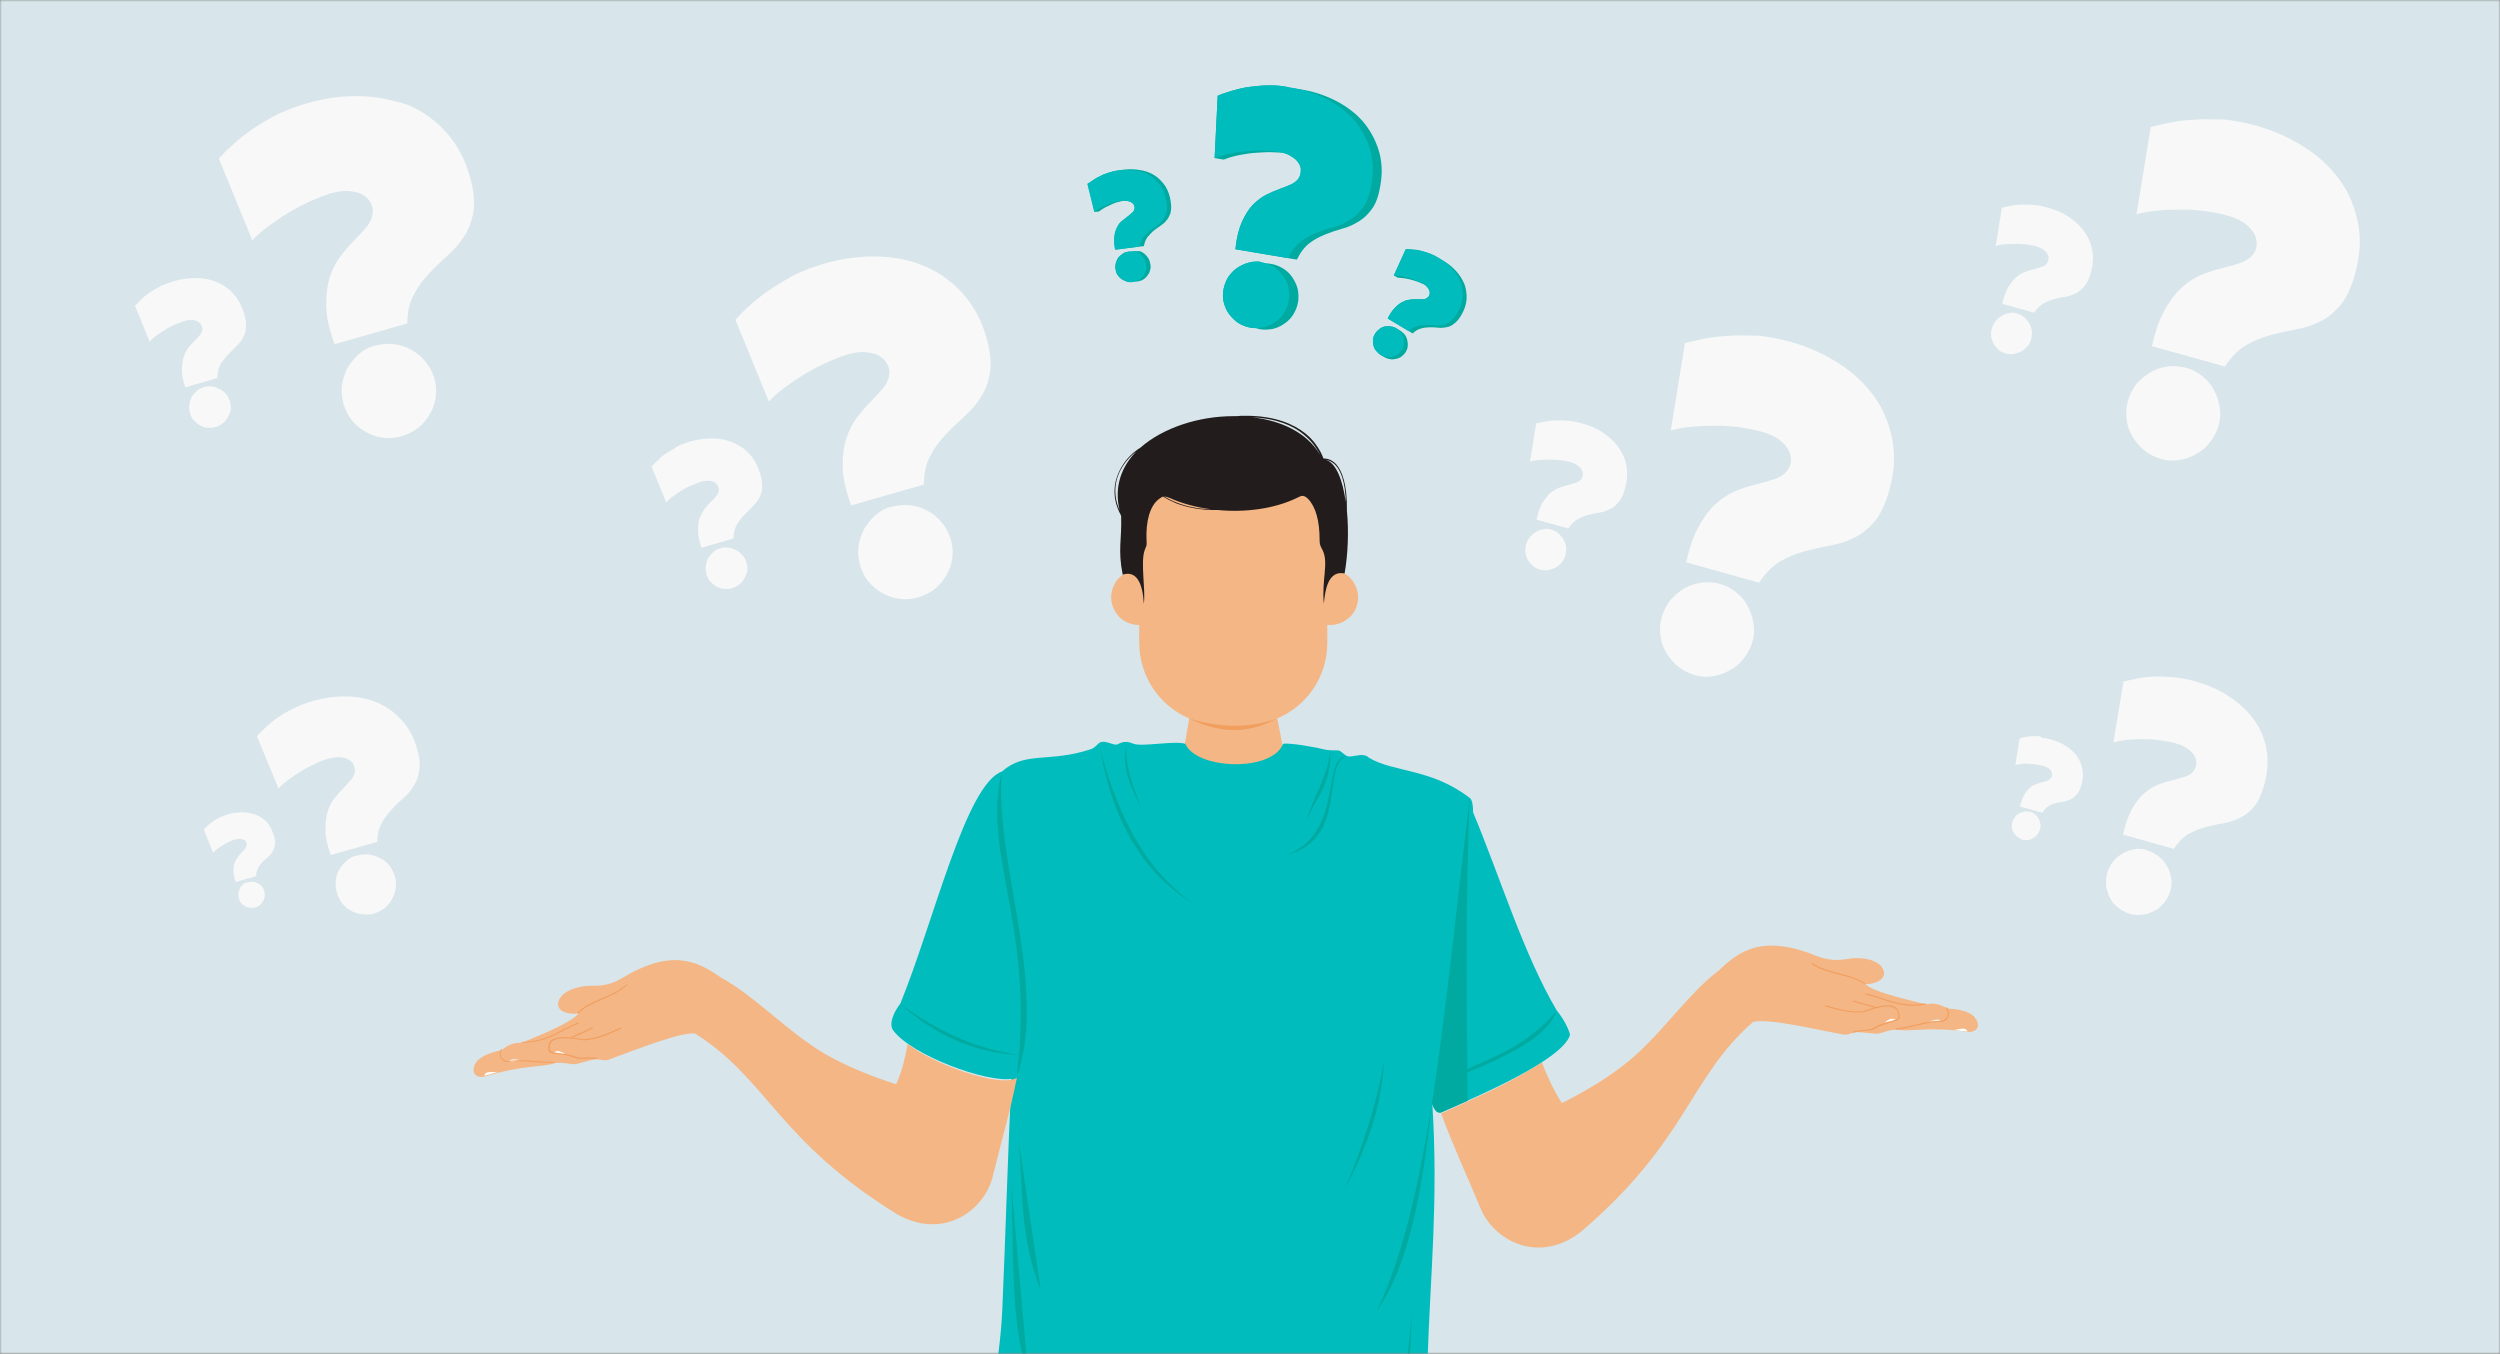
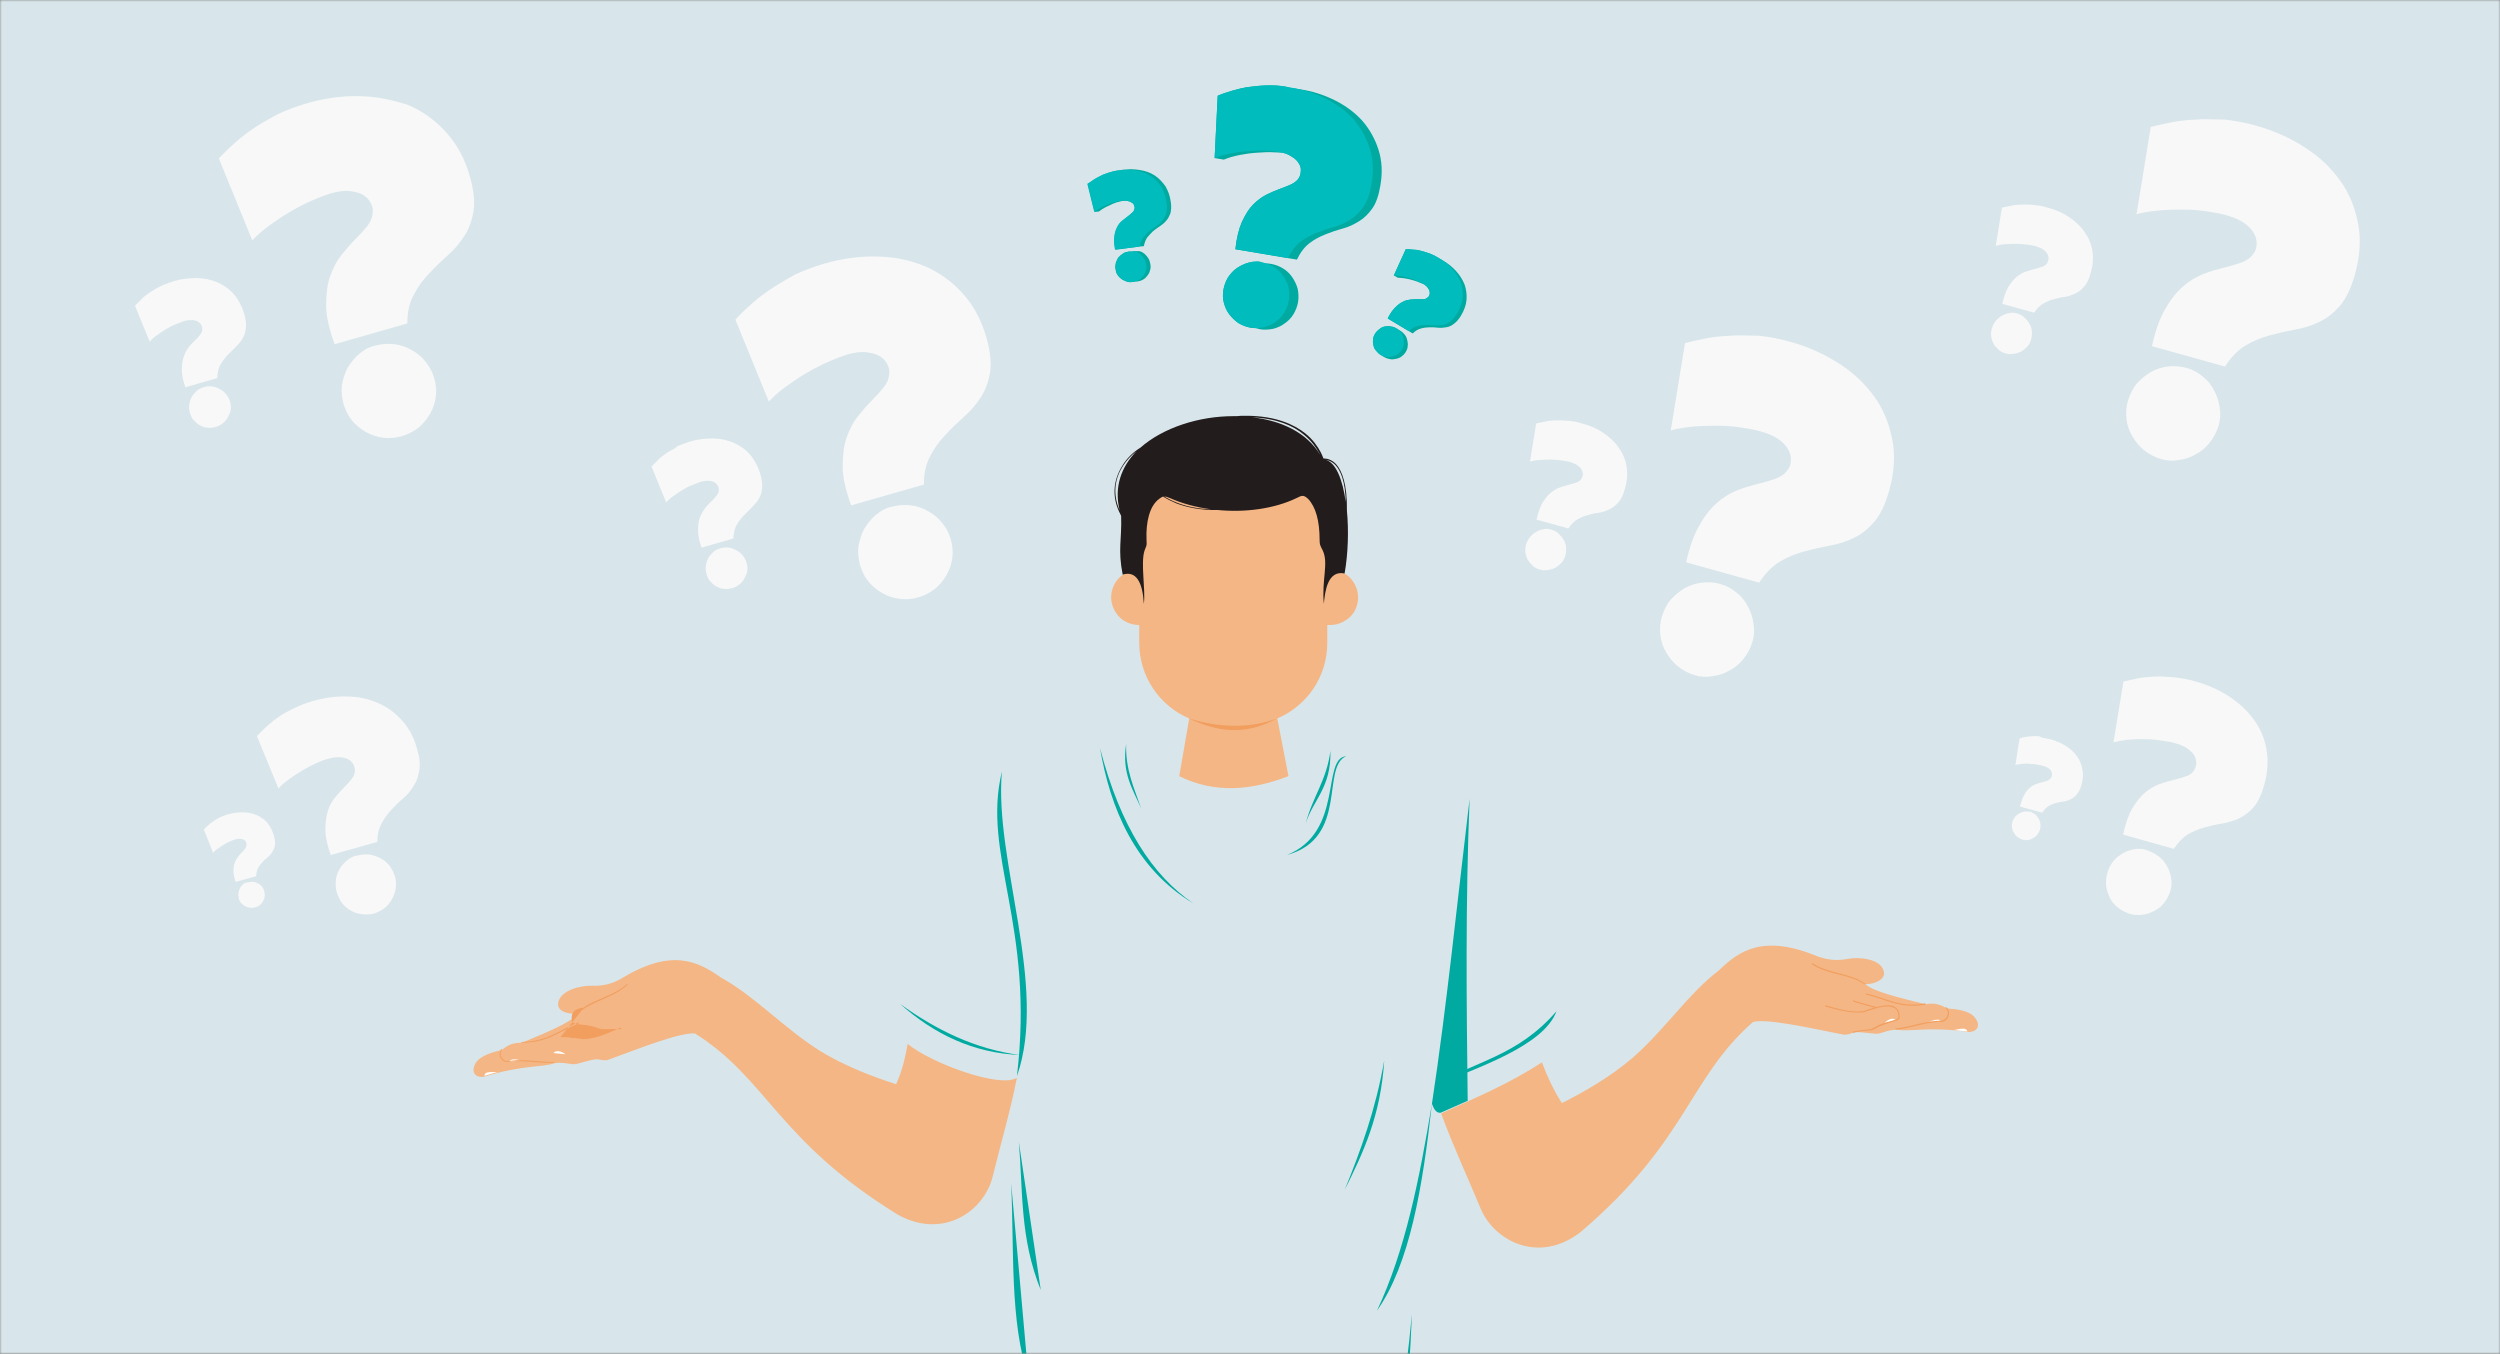
<svg xmlns="http://www.w3.org/2000/svg" width="650" height="352" fill="none" viewBox="0 0 650 352">
  <rect x="0" y="0" width="650" height="352" fill="#808080" stroke="none" />
  <g clip-path="url(#a)">
    <mask id="b" width="650" height="352" x="0" y="0" maskUnits="userSpaceOnUse" style="mask-type:luminance">
      <path fill="#fff" d="M650 0H0v352h650V0Z" />
    </mask>
    <g mask="url(#b)">
      <path fill="#D8E6EB" d="M659.9-9.9h-670v372h670v-372Z" />
      <path fill="#F8F8F8" d="M452.5 87.2c-.9 0-1.8 0-2.6.1-2.3.1-4.4.3-6.4.7-2 .4-3.8.8-5.4 1.2l-3.7 22.7c1.8-.5 3.8-.8 6-1 2.2-.2 4.4-.2 6.5-.2 2.2 0 4.2.2 6.1.5 1.9.3 3.6.6 4.9 1 2.1.6 3.6 1.3 4.8 2.2 1.2.9 1.9 1.8 2.4 2.8.5 1 .6 1.9.5 2.9-.1.9-.4 1.6-.9 2.2-.7 1-1.8 1.7-3.1 2.2-1.3.4-2.8.9-4.5 1.3-1.6.4-3.4.9-5.2 1.6-1.8.7-3.6 1.7-5.3 3.2-1.7 1.4-3.3 3.4-4.7 5.9-1.5 2.5-2.6 5.7-3.5 9.7l19 5.3c1.6-2.5 3.4-4.3 5.4-5.5 2-1.2 4.1-2 6.2-2.6 2.2-.6 4.4-1.1 6.6-1.5 2.2-.4 4.3-1 6.3-2 2-.9 3.7-2.3 5.4-4.2 1.6-1.9 2.9-4.6 3.9-8.2 1.3-4.7 1.6-9.1.8-13.2s-2.3-7.9-4.7-11.2c-2.4-3.3-5.4-6.2-9.2-8.6-3.7-2.4-7.9-4.3-12.5-5.6-2.8-.8-5.6-1.3-8.2-1.6-1.9 0-3.4-.1-4.9-.1Zm-46.7 22.1h-1.2c-1 0-1.9.1-2.8.3-.9.2-1.6.3-2.4.5l-1.6 9.9c.8-.2 1.7-.4 2.6-.4 1-.1 1.9-.1 2.9-.1.9 0 1.8.1 2.7.2.9.1 1.6.3 2.2.4.9.3 1.6.6 2.1 1s.9.8 1 1.2c.2.4.3.8.2 1.3-.1.4-.2.7-.4 1-.3.4-.8.8-1.4.9-.6.2-1.2.4-2 .6-.7.2-1.5.4-2.3.7-.8.3-1.6.8-2.3 1.4-.7.6-1.4 1.5-2.1 2.6-.6 1.1-1.1 2.5-1.5 4.3l8.3 2.3c.7-1.1 1.5-1.9 2.4-2.4.9-.5 1.8-.9 2.7-1.1 1-.3 1.9-.5 2.9-.6 1-.2 1.9-.5 2.7-.9.9-.4 1.6-1 2.3-1.8.7-.8 1.3-2 1.7-3.6.6-2 .7-4 .4-5.8-.3-1.8-1-3.4-2.1-4.9-1-1.5-2.4-2.7-4-3.8-1.6-1.1-3.5-1.9-5.5-2.4-1.2-.4-2.4-.6-3.6-.7-.6 0-1.3-.1-1.9-.1Zm-3.6 28.2c-.3 0-.5 0-.8.1-.7.1-1.4.3-2 .7-.6.3-1.1.8-1.6 1.3-.4.6-.8 1.2-1 1.9-.2.7-.3 1.4-.2 2.1.1.7.3 1.3.6 1.9.3.6.8 1.1 1.3 1.6s1.2.8 1.9 1c.7.2 1.4.2 2.1.1.7-.1 1.3-.3 1.9-.6.6-.3 1.1-.8 1.6-1.3s.8-1.2 1-1.9c.2-.7.2-1.4.2-2.1-.1-.7-.3-1.4-.7-2-.3-.6-.8-1.1-1.3-1.6s-1.2-.8-1.9-1c-.2-.1-.7-.2-1.1-.2Zm41.7 13.9c-.5 0-1 0-1.5.1-1.6.2-3.1.7-4.5 1.5-1.3.8-2.5 1.8-3.6 3-1 1.3-1.7 2.7-2.2 4.3-.5 1.6-.6 3.3-.4 4.9.2 1.6.7 3.1 1.5 4.4.8 1.4 1.8 2.6 3 3.6s2.7 1.8 4.3 2.3c1.6.5 3.2.6 4.8.3 1.6-.2 3.1-.7 4.4-1.5 1.4-.7 2.6-1.7 3.6-3 1-1.2 1.8-2.7 2.3-4.3.5-1.6.6-3.2.3-4.9-.2-1.6-.7-3.1-1.5-4.5-.7-1.4-1.7-2.6-3-3.6-1.2-1-2.7-1.8-4.3-2.2-.9-.3-2-.4-3.2-.4Zm118.2 24.5h-1.8c-1.6.1-3.1.2-4.5.5s-2.6.5-3.7.8l-2.6 15.8c1.3-.3 2.7-.6 4.2-.7 1.5-.1 3-.2 4.5-.1 1.5 0 2.9.2 4.2.4 1.4.2 2.5.4 3.4.7 1.4.4 2.5.9 3.3 1.6.8.6 1.4 1.3 1.6 1.9.3.7.4 1.3.3 2-.1.6-.3 1.1-.6 1.6-.5.7-1.2 1.2-2.2 1.5-.9.3-1.9.6-3.1.9-1.1.3-2.4.6-3.7 1.1-1.3.5-2.5 1.2-3.7 2.2-1.2 1-2.3 2.4-3.3 4.1-1 1.7-1.8 4-2.4 6.8l13.2 3.7c1.1-1.7 2.4-3 3.7-3.8 1.4-.8 2.9-1.4 4.4-1.8 1.5-.4 3.1-.8 4.6-1 1.5-.3 3-.7 4.4-1.4 1.4-.7 2.6-1.6 3.7-2.9 1.1-1.3 2-3.2 2.7-5.7.9-3.3 1.1-6.3.6-9.2-.5-2.9-1.6-5.5-3.3-7.8-1.7-2.3-3.8-4.3-6.4-6-2.6-1.7-5.5-3-8.7-3.9-2-.6-3.9-.9-5.7-1.1-1-.1-2.1-.1-3.1-.2Zm-32.6 15.5h-.8c-.7 0-1.4.1-2 .2-.6.1-1.1.2-1.6.4l-1.1 6.9c.6-.2 1.2-.2 1.8-.3.7-.1 1.3-.1 2 0 .7 0 1.3.1 1.9.2.6.1 1.1.2 1.5.3.6.2 1.1.4 1.5.7.4.3.6.6.7.9.1.3.2.6.1.9 0 .3-.1.5-.3.7-.2.3-.5.5-.9.7-.4.1-.9.3-1.4.4-.5.1-1 .3-1.6.5-.6.2-1.1.5-1.6 1-.5.4-1 1-1.4 1.8-.4.7-.8 1.7-1.1 3l5.8 1.6c.5-.8 1-1.3 1.6-1.7.6-.4 1.3-.6 1.9-.8.7-.2 1.3-.3 2-.4.7-.1 1.3-.3 1.9-.6.6-.3 1.1-.7 1.6-1.3.5-.6.9-1.4 1.2-2.5.4-1.4.5-2.8.2-4-.2-1.3-.7-2.4-1.4-3.4s-1.7-1.9-2.8-2.6c-1.1-.7-2.4-1.3-3.8-1.7-.9-.2-1.7-.4-2.5-.5-.5-.4-.9-.4-1.4-.4ZM527 211h-.6c-.5.1-.9.2-1.4.5-.4.2-.8.5-1.1.9-.3.4-.5.8-.7 1.3-.1.5-.2 1-.1 1.5s.2.9.5 1.3c.2.4.5.8.9 1.1.4.3.8.5 1.3.7.5.1 1 .2 1.5.1s.9-.2 1.3-.5c.4-.2.8-.5 1.1-.9.3-.4.5-.8.7-1.3.1-.5.2-1 .1-1.5s-.2-1-.5-1.4c-.2-.4-.5-.8-.9-1.1-.4-.3-.8-.5-1.3-.7-.2.1-.5 0-.8 0Zm29.1 9.7c-.4 0-.7 0-1.1.1-1.1.2-2.2.5-3.1 1.1-.9.5-1.8 1.2-2.5 2.1-.7.9-1.2 1.9-1.5 3-.3 1.1-.4 2.3-.3 3.4.2 1.1.5 2.1 1 3.1s1.2 1.8 2.1 2.5c.9.7 1.9 1.2 3 1.6 1.1.3 2.2.4 3.4.2 1.1-.1 2.1-.5 3.1-1s1.8-1.2 2.5-2.1c.7-.9 1.2-1.9 1.6-3 .3-1.1.4-2.3.2-3.4s-.5-2.2-1.1-3.1c-.5-1-1.2-1.8-2.1-2.5-.9-.7-1.9-1.2-3-1.6-.6-.3-1.4-.4-2.2-.4ZM573.6 31c-.9 0-1.8 0-2.6.1-2.3.1-4.4.3-6.4.7-2 .4-3.8.8-5.4 1.2l-3.7 22.7c1.8-.5 3.8-.8 6-1 2.2-.2 4.4-.2 6.5-.2 2.2 0 4.2.2 6.1.5 1.9.3 3.6.6 4.9 1 2.1.6 3.6 1.3 4.8 2.2 1.2.9 1.9 1.8 2.4 2.8.5 1 .6 1.9.5 2.9-.1.9-.4 1.6-.9 2.2-.7 1-1.8 1.7-3.1 2.2-1.3.4-2.8.9-4.5 1.3-1.6.4-3.4.9-5.2 1.6-1.8.7-3.6 1.7-5.3 3.2-1.7 1.4-3.3 3.4-4.7 5.9-1.5 2.5-2.6 5.7-3.5 9.7l19 5.3c1.6-2.5 3.4-4.3 5.4-5.5 2-1.2 4.1-2 6.2-2.6 2.2-.6 4.4-1.1 6.6-1.5 2.2-.4 4.3-1 6.3-2 2-.9 3.7-2.3 5.4-4.2 1.6-1.9 2.9-4.6 3.9-8.2 1.3-4.7 1.6-9.1.8-13.2s-2.3-7.9-4.7-11.2c-2.4-3.3-5.4-6.2-9.2-8.6-3.7-2.4-7.9-4.3-12.5-5.6-2.8-.8-5.6-1.3-8.2-1.6-1.8 0-3.4-.1-4.9-.1Zm-46.7 22.2h-1.2c-1 0-1.9.1-2.8.3-.9.2-1.6.3-2.4.5l-1.6 9.9c.8-.2 1.7-.4 2.6-.4 1-.1 1.9-.1 2.9-.1.9 0 1.8.1 2.7.2.9.1 1.6.3 2.2.4.9.3 1.6.6 2.1 1s.9.8 1 1.2c.2.4.3.8.2 1.3-.1.4-.2.7-.4 1-.3.4-.8.8-1.4.9-.6.2-1.2.4-2 .6-.7.2-1.5.4-2.3.7-.8.3-1.6.8-2.3 1.4-.7.6-1.4 1.5-2.1 2.6-.6 1.1-1.1 2.5-1.5 4.3l8.3 2.3c.7-1.1 1.5-1.9 2.4-2.4.9-.5 1.8-.9 2.7-1.1 1-.3 1.9-.5 2.9-.6 1-.2 1.9-.5 2.7-.9.9-.4 1.6-1 2.3-1.8.7-.8 1.3-2 1.7-3.6.6-2 .7-4 .4-5.8-.3-1.8-1-3.4-2.1-4.9-1-1.5-2.4-2.7-4-3.8-1.6-1.1-3.5-1.9-5.5-2.4-1.2-.4-2.4-.6-3.6-.7-.6-.1-1.2-.1-1.9-.1Zm-3.6 28.1c-.3 0-.5 0-.8.1-.7.1-1.4.3-2 .7-.6.3-1.1.8-1.6 1.3-.4.6-.8 1.2-1 1.9-.2.7-.3 1.4-.2 2.1.1.7.3 1.3.6 1.9.3.6.8 1.1 1.3 1.6s1.2.8 1.9 1c.7.2 1.4.2 2.1.1.7-.1 1.3-.3 1.9-.6.6-.3 1.1-.8 1.6-1.3s.8-1.2 1-1.9c.2-.7.2-1.4.2-2.1-.1-.7-.3-1.4-.7-2-.3-.6-.8-1.1-1.3-1.6s-1.2-.8-1.9-1c-.2-.1-.7-.2-1.1-.2Zm41.8 13.9c-.5 0-1 0-1.5.1-1.6.2-3.1.7-4.5 1.5-1.3.8-2.5 1.8-3.6 3-1 1.3-1.7 2.7-2.2 4.3-.5 1.6-.6 3.3-.4 4.9.2 1.6.7 3.1 1.5 4.4.8 1.4 1.8 2.6 3 3.6s2.7 1.8 4.3 2.3c1.6.5 3.2.6 4.8.3 1.6-.2 3.1-.7 4.4-1.5 1.4-.7 2.6-1.7 3.6-3 1-1.2 1.8-2.7 2.3-4.3.5-1.6.6-3.2.3-4.9-.2-1.6-.7-3.1-1.5-4.5-.7-1.4-1.7-2.6-3-3.6-1.2-1-2.7-1.8-4.3-2.2-1-.2-2.1-.4-3.2-.4ZM202.4 73.9c-.8.5-1.5.9-2.2 1.4-1.9 1.3-3.6 2.6-5.1 4-1.5 1.3-2.8 2.6-3.9 3.8l8.7 21.3c1.3-1.4 2.8-2.7 4.6-4 1.8-1.3 3.6-2.5 5.5-3.6s3.7-2 5.5-2.8c1.8-.8 3.4-1.4 4.7-1.8 2.1-.6 3.8-.8 5.2-.6 1.5.2 2.6.5 3.5 1.1.9.6 1.5 1.3 1.9 2.2.4.8.5 1.6.4 2.4-.1 1.2-.6 2.4-1.5 3.5s-1.9 2.2-3.1 3.4c-1.2 1.2-2.4 2.6-3.6 4.1-1.2 1.5-2.1 3.3-2.9 5.5-.7 2.1-1 4.6-1 7.5 0 2.9.8 6.2 2.2 10.1l18.9-5.4c0-3 .6-5.5 1.7-7.5 1.1-2.1 2.4-3.9 4-5.5 1.5-1.7 3.2-3.2 4.8-4.7 1.7-1.5 3.1-3.1 4.3-5 1.2-1.8 2-4 2.4-6.4.4-2.5.1-5.5-.9-9-1.3-4.7-3.4-8.5-6.2-11.6-2.8-3.1-6.1-5.5-9.9-7.1-3.8-1.6-7.9-2.4-12.4-2.5-4.4-.1-8.9.5-13.5 1.8-2.8.8-5.4 1.8-7.8 2.9-1.6.9-3 1.7-4.3 2.5Zm-28.1 43.3c-.3.2-.7.4-1 .6-.8.6-1.6 1.1-2.2 1.8l-1.7 1.7 3.8 9.3c.6-.6 1.2-1.2 2-1.7.8-.6 1.6-1.1 2.4-1.6.8-.5 1.6-.9 2.4-1.2.8-.3 1.5-.6 2.1-.8.9-.3 1.7-.3 2.3-.3.6.1 1.1.2 1.5.5.4.3.7.6.8 1 .2.4.2.7.2 1 0 .5-.3 1-.7 1.5-.4.5-.8 1-1.4 1.5-.5.5-1.1 1.1-1.6 1.8s-.9 1.5-1.3 2.4c-.3.9-.4 2-.4 3.3 0 1.3.3 2.7.9 4.4l8.3-2.4c0-1.3.3-2.4.7-3.3.5-.9 1.1-1.7 1.7-2.4l2.1-2.1c.7-.7 1.4-1.4 1.9-2.2.5-.8.9-1.7 1-2.8.2-1.1 0-2.4-.4-3.9-.6-2-1.5-3.7-2.7-5.1-1.2-1.4-2.7-2.4-4.3-3.1-1.7-.7-3.5-1.1-5.4-1.1-1.9 0-3.9.2-5.9.8-1.2.4-2.4.8-3.4 1.3-.5.5-1.1.8-1.7 1.1Zm11.7 25.9c-.2.1-.4.3-.6.5-.5.5-1 1-1.3 1.6-.3.6-.5 1.2-.6 2-.1.7 0 1.4.2 2.1.2.7.5 1.4 1 1.9s1 1 1.6 1.3c.6.3 1.3.6 2 .6.7.1 1.4 0 2.1-.2.7-.2 1.3-.5 1.9-1 .5-.4 1-1 1.3-1.6.3-.6.6-1.2.7-1.9.1-.7 0-1.4-.2-2.1-.2-.7-.5-1.3-1-1.9-.5-.6-1-1-1.6-1.3-.6-.3-1.2-.6-1.9-.7-.7-.1-1.4-.1-2.1.1-.7.2-1.1.4-1.5.6Zm42.9-10.1-1.2.9c-1.2 1-2.2 2.3-3 3.6-.7 1.3-1.2 2.8-1.5 4.5-.2 1.6 0 3.2.4 4.9.5 1.6 1.2 3.1 2.2 4.3 1 1.2 2.2 2.2 3.6 3 1.4.8 2.9 1.3 4.5 1.5 1.6.2 3.2.1 4.9-.4 1.6-.5 3-1.2 4.3-2.2 1.2-1 2.2-2.2 3-3.6.8-1.4 1.3-2.8 1.5-4.4.2-1.6.1-3.2-.4-4.9-.5-1.6-1.2-3-2.3-4.3-1-1.3-2.3-2.3-3.6-3-1.4-.8-2.8-1.3-4.4-1.5-1.6-.2-3.2-.1-4.8.3-1.2.2-2.3.7-3.2 1.3ZM74 185.4c-.5.3-1 .6-1.4.9-1.2.8-2.3 1.7-3.3 2.6-.9.9-1.8 1.7-2.5 2.5l5.6 13.6c.8-.9 1.8-1.7 2.9-2.5 1.1-.8 2.3-1.6 3.5-2.3 1.2-.7 2.4-1.3 3.5-1.8s2.1-.9 3-1.1c1.3-.4 2.4-.5 3.3-.4.9.1 1.7.3 2.2.7.6.4 1 .8 1.2 1.4.2.5.3 1 .3 1.5-.1.8-.4 1.5-1 2.2-.6.7-1.2 1.4-2 2.2-.8.8-1.5 1.6-2.3 2.6-.8 1-1.4 2.1-1.8 3.5-.4 1.3-.6 2.9-.6 4.8 0 1.8.5 4 1.4 6.5l12.1-3.4c0-1.9.4-3.5 1.1-4.8.7-1.3 1.6-2.5 2.5-3.5 1-1.1 2-2.1 3.1-3 1.1-.9 2-2 2.7-3.2.8-1.2 1.3-2.5 1.5-4.1.3-1.6.1-3.5-.6-5.7-.8-3-2.2-5.5-4-7.4-1.8-2-3.9-3.5-6.3-4.5s-5-1.6-7.9-1.6c-2.8-.1-5.7.3-8.6 1.1-1.8.5-3.5 1.1-5 1.9-.9.4-1.7.8-2.6 1.3Zm-17.9 27.7c-.2.1-.4.3-.6.4-.5.4-1 .7-1.4 1.1-.4.4-.8.7-1.1 1.1l2.4 6c.4-.4.8-.8 1.3-1.1.5-.4 1-.7 1.5-1 .5-.3 1-.6 1.5-.8.5-.2.9-.4 1.3-.5.6-.2 1.1-.2 1.5-.2.4 0 .7.1 1 .3.3.2.4.4.5.6.1.2.1.5.1.7 0 .3-.2.7-.4 1-.2.3-.5.6-.9 1-.3.3-.7.7-1 1.2-.3.4-.6.9-.8 1.5-.2.6-.3 1.3-.3 2.1s.2 1.7.6 2.8l5.3-1.5c0-.8.2-1.5.5-2.1.3-.6.7-1.1 1.1-1.5.4-.5.9-.9 1.4-1.3.5-.4.9-.9 1.2-1.4.3-.5.6-1.1.7-1.8.1-.7 0-1.5-.3-2.5-.4-1.3-1-2.4-1.7-3.3-.8-.9-1.7-1.5-2.8-2-1.1-.4-2.2-.7-3.5-.7-1.2 0-2.5.1-3.8.5-.8.2-1.5.5-2.2.8-.4.2-.7.4-1.1.6Zm7.5 16.5c-.1.1-.3.2-.4.3-.3.3-.6.6-.8 1-.2.4-.3.8-.4 1.3-.1.5 0 .9.1 1.4.1.5.3.9.6 1.2.3.3.6.6 1 .8.4.2.8.4 1.3.4.4.1.9 0 1.4-.1.4-.1.8-.3 1.2-.6.3-.3.6-.6.8-1 .2-.4.4-.8.4-1.2.1-.4 0-.9-.1-1.4-.1-.4-.3-.9-.6-1.2-.3-.4-.6-.6-1-.8-.4-.2-.8-.4-1.2-.4-.4-.1-.9 0-1.3.1-.5 0-.8.1-1 .2Zm27.3-6.4c-.3.2-.5.4-.8.6-.8.7-1.4 1.4-1.9 2.3-.5.9-.8 1.8-.9 2.9-.1 1 0 2.1.3 3.1s.8 2 1.4 2.8c.7.8 1.4 1.4 2.3 1.9.9.5 1.8.8 2.9.9 1 .1 2.1.1 3.1-.2 1-.3 1.9-.8 2.7-1.4.8-.6 1.4-1.4 1.9-2.3.5-.9.8-1.8 1-2.8.1-1 .1-2.1-.2-3.1-.3-1-.8-1.9-1.4-2.8-.7-.8-1.4-1.5-2.3-1.9-.9-.5-1.8-.8-2.8-1-1-.1-2-.1-3.1.2-.9.1-1.6.4-2.2.8ZM68.1 32c-.8.5-1.5.9-2.2 1.4-1.9 1.3-3.6 2.6-5.1 4-1.5 1.3-2.8 2.6-3.9 3.8l8.7 21.3c1.3-1.4 2.8-2.7 4.6-4 1.8-1.3 3.6-2.5 5.5-3.6s3.7-2 5.5-2.8c1.8-.8 3.4-1.4 4.7-1.8 2.1-.6 3.8-.8 5.2-.6 1.5.2 2.6.5 3.5 1.1.9.6 1.5 1.3 1.9 2.2.4.8.5 1.6.4 2.4-.1 1.2-.6 2.4-1.5 3.5s-1.9 2.2-3.1 3.4c-1.2 1.2-2.4 2.6-3.6 4.1-1.2 1.5-2.1 3.3-2.9 5.5-.7 2.1-1 4.6-1 7.5 0 2.9.8 6.2 2.2 10.1l18.9-5.4c0-3 .6-5.5 1.7-7.5 1.1-2.1 2.4-3.9 4-5.5 1.5-1.7 3.2-3.2 4.8-4.7 1.7-1.5 3.1-3.1 4.3-5 1.2-1.8 2-4 2.4-6.4.4-2.5.1-5.5-.9-9-1.3-4.7-3.4-8.5-6.2-11.6-2.8-3.1-6.1-5.5-9.9-7.1-4-1.3-8.1-2.2-12.6-2.3-4.4-.1-8.9.5-13.5 1.8-2.8.8-5.4 1.8-7.8 2.9-1.4.8-2.8 1.5-4.1 2.3ZM40 75.4c-.3.2-.7.4-1 .6-.8.6-1.6 1.1-2.2 1.8l-1.7 1.7 3.8 9.3c.6-.6 1.2-1.2 2-1.7.8-.6 1.6-1.1 2.4-1.6.8-.5 1.6-.9 2.4-1.2.8-.3 1.5-.6 2.1-.8.9-.3 1.7-.3 2.3-.3.6.1 1.1.2 1.5.5.4.3.7.6.8 1 .2.4.2.7.2 1 0 .5-.3 1-.7 1.5-.4.5-.8 1-1.4 1.5-.5.5-1.1 1.1-1.6 1.8S48 92 47.7 93c-.3.9-.4 2-.4 3.3 0 1.3.3 2.7.9 4.4l8.3-2.4c0-1.3.3-2.4.7-3.3.5-.9 1.1-1.7 1.7-2.4l2.1-2.1c.7-.7 1.4-1.4 1.9-2.2.5-.8.9-1.7 1-2.8.2-1.1 0-2.4-.4-3.9-.6-2-1.5-3.7-2.7-5.1-1.2-1.4-2.7-2.4-4.3-3.1-1.7-.7-3.5-1.1-5.4-1.1-1.9 0-3.9.2-5.9.8-1.2.4-2.4.8-3.4 1.3-.6.3-1.2.6-1.8 1Zm11.7 25.8c-.2.1-.4.3-.6.5-.5.5-1 1-1.3 1.6-.3.6-.5 1.2-.6 2-.1.7 0 1.4.2 2.1.2.7.5 1.4 1 1.9s1 1 1.6 1.3c.6.3 1.3.6 2 .6.7.1 1.4 0 2.1-.2.7-.2 1.3-.5 1.9-1 .5-.4 1-1 1.3-1.6.3-.6.6-1.2.7-1.9.1-.7 0-1.4-.2-2.1-.2-.7-.5-1.3-1-1.9-.5-.6-1-1-1.6-1.3-.6-.3-1.2-.6-1.9-.7-.7-.1-1.4-.1-2.1.1-.7.2-1.1.4-1.5.6Zm42.9-10.1-1.2.9c-1.2 1-2.2 2.3-3 3.6-.7 1.3-1.2 2.8-1.5 4.5-.2 1.6 0 3.2.4 4.9.5 1.6 1.2 3.1 2.2 4.3 1 1.2 2.2 2.2 3.6 3 1.4.8 2.9 1.3 4.5 1.5 1.6.2 3.2.1 4.9-.4 1.6-.5 3-1.2 4.3-2.2 1.2-1 2.2-2.2 3-3.6.8-1.4 1.3-2.8 1.5-4.4.2-1.6.1-3.2-.4-4.9-.5-1.6-1.2-3-2.3-4.3-1-1.3-2.3-2.3-3.6-3-1.4-.8-2.8-1.3-4.4-1.5-1.6-.2-3.2-.1-4.8.3-1.3.3-2.3.7-3.2 1.3Z" />
      <path fill="#00AAA0" d="M330.6 22.2h-.7c-1.8 0-3.6.2-5.1.4-1.6.2-3.1.6-4.5 1-1.3.4-2.6.8-3.7 1.3l-.8 16.2 2.4.4c1.2-.5 2.6-.9 4.1-1.2 1.5-.3 3-.5 4.6-.6 1.5-.1 3-.2 4.3-.1.8 0 1.6.1 2.3.1.9.2 1.7.6 2.3 1 .9.5 1.5 1.1 1.9 1.8.4.6.6 1.3.5 2 0 .6-.2 1.2-.4 1.6-.4.8-1.1 1.3-2 1.8-.9.4-1.9.8-3 1.2-1.1.4-2.3.9-3.5 1.5-1.2.6-2.4 1.5-3.5 2.6s-2 2.6-2.9 4.5c-.8 1.8-1.4 4.2-1.7 7.1l2.4.4 11.2 1.9 2.4.4c.9-1.9 2-3.3 3.3-4.3 1.3-1 2.7-1.7 4.2-2.3 1.5-.6 3-1.1 4.5-1.5 1.5-.4 2.9-1.1 4.2-1.9 1.3-.8 2.4-1.9 3.4-3.3s1.7-3.5 2.1-6c.6-3.4.4-6.5-.5-9.3-.9-2.8-2.3-5.3-4.2-7.5-1.9-2.1-4.3-3.9-7.1-5.3s-5.8-2.4-9.2-2.9c-.4-.1-.8-.1-1.2-.2-.4-.1-.8-.2-1.3-.2-1.4-.4-3.2-.6-4.8-.6ZM294.2 44h-.4c-.6 0-1.1.1-1.7.1-.2 0-.4.1-.5.1-.2 0-.4 0-.6.1-1 .1-1.8.3-2.7.6-.8.3-1.6.5-2.2.9-.7.3-1.3.7-1.8 1-.5.4-1 .7-1.5 1l1.8 7.3 1.1-.1c.5-.4 1-.7 1.7-1.1.6-.3 1.3-.6 1.9-.9.7-.3 1.3-.5 1.9-.6.4-.1.7-.2 1-.2.4 0 .8 0 1.2.1.5.1.8.3 1.1.5.3.2.4.5.5.8.1.3.1.5 0 .8-.1.4-.3.7-.7 1-.3.3-.7.6-1.2 1-.4.3-.9.7-1.4 1.1-.5.4-.9 1-1.2 1.6-.3.6-.6 1.4-.7 2.4-.1.9-.1 2 .2 3.4l1.1-.1 5.2-.7 1.1-.1c.2-1 .5-1.7.9-2.3.5-.6 1-1.1 1.5-1.6.6-.5 1.2-.9 1.8-1.3.6-.4 1.2-.9 1.6-1.4.5-.5.8-1.2 1.1-1.9.2-.8.3-1.8.1-3-.2-1.6-.7-2.9-1.4-4.1-.8-1.1-1.7-2.1-2.8-2.8-1.1-.7-2.4-1.2-3.9-1.4-.5-.1-1.3-.2-2.1-.2Zm71.3 20.8-3.1 6.8 1 .6c.6 0 1.3.1 2 .2s1.4.3 2.1.5c.7.2 1.3.4 1.9.7.4.1.7.3 1 .4.4.3.6.5.8.8.3.4.5.7.5 1.1.1.3 0 .7-.1.9-.1.3-.3.5-.5.6-.3.3-.7.4-1.2.4h-1.5c-.6 0-1.1 0-1.8.1-.6.1-1.3.2-1.9.6-.7.3-1.3.8-2 1.5s-1.3 1.6-1.9 2.8l1 .6 4.5 2.7 1 .6c.7-.7 1.4-1.1 2.2-1.3.7-.2 1.5-.3 2.2-.3.7 0 1.5 0 2.2.1.7.1 1.4 0 2.1-.1.7-.1 1.4-.4 2-.9.7-.5 1.3-1.2 1.9-2.2.8-1.4 1.3-2.7 1.4-4.1.1-1.4-.1-2.7-.5-3.9-.5-1.2-1.2-2.4-2.2-3.5-1-1.1-2.1-2-3.5-2.8-.2-.1-.3-.2-.5-.3-.2-.1-.3-.2-.5-.3-.8-.5-1.6-.9-2.4-1.2-.8-.3-1.6-.5-2.3-.7-.7-.2-1.4-.3-2.1-.3-.7-.1-1.3-.1-1.8-.1Zm-70.4.5h-.4c-.2 0-.4.1-.6.1h-.6c-.6.1-1.1.2-1.5.5-.5.3-.8.6-1.2 1-.3.4-.5.9-.7 1.4-.1.5-.2 1-.1 1.6.1.6.2 1.1.5 1.5.3.5.6.8 1 1.1.4.3.9.5 1.4.7.5.2 1 .2 1.6.1.2 0 .4-.1.6-.1h.6c.5-.1 1-.2 1.5-.5s.8-.6 1.1-1c.3-.4.6-.8.7-1.4.2-.5.2-1 .1-1.6-.1-.5-.2-1-.5-1.5s-.6-.8-1-1.2c-.4-.3-.8-.6-1.4-.7h-1.1Zm31.6 2.7c-.7 0-1.4.1-2.1.3-1.1.3-2.1.8-3 1.4-.9.6-1.6 1.4-2.3 2.4-.6 1-1 2.1-1.2 3.2-.2 1.2-.2 2.3.1 3.4.3 1.1.7 2.1 1.4 3 .7.9 1.5 1.7 2.4 2.3 1 .6 2 1 3.2 1.2.4.1.8.1 1.2.1l1.2.3c1.2.2 2.3.1 3.4-.1 1.1-.3 2.1-.7 3-1.4.9-.6 1.7-1.4 2.3-2.4.6-1 1-2 1.2-3.2.2-1.2.1-2.3-.1-3.4-.3-1.1-.8-2.1-1.4-3-.6-.9-1.4-1.7-2.4-2.3-1-.6-2-1-3.2-1.2-.4-.1-.8-.1-1.3-.1l-1.2-.3c-.3-.2-.7-.2-1.2-.2ZM361 84.8c-.3 0-.6.1-1 .1-.5.1-.9.3-1.4.7-.4.3-.8.7-1.1 1.2-.3.5-.5 1-.5 1.5-.1.5 0 1 .1 1.5s.3 1 .7 1.4c.3.4.7.8 1.2 1.1.2.1.3.2.5.3.1.1.3.2.5.3.5.3 1 .4 1.5.5.5.1 1 0 1.5-.1s1-.3 1.4-.6c.4-.3.8-.7 1.1-1.2.3-.5.5-1 .5-1.5.1-.5 0-1-.1-1.5s-.3-1-.6-1.4c-.3-.4-.7-.8-1.2-1.1-.2-.1-.3-.2-.5-.3-.1-.1-.3-.2-.5-.3-.5-.3-1-.5-1.5-.5-.2-.1-.4-.1-.6-.1Z" />
      <path fill="#00BCBC" d="M330.6 22.2h-.7c-1.8 0-3.6.2-5.1.4-1.6.2-3.1.6-4.5 1-1.3.4-2.6.8-3.7 1.3l-.8 16.2c1.2-.5 2.6-.9 4.1-1.2 1.5-.3 3-.5 4.6-.6 1.5-.1 3-.2 4.3-.1 1.4 0 2.6.1 3.5.3 1.5.2 2.7.6 3.5 1.2.9.5 1.5 1.1 1.9 1.8.4.6.6 1.3.5 2 0 .6-.2 1.2-.4 1.6-.4.8-1.1 1.3-2 1.8-.9.4-1.9.8-3 1.2-1.1.4-2.3.9-3.5 1.5-1.2.6-2.4 1.5-3.5 2.6s-2 2.6-2.9 4.5c-.8 1.8-1.4 4.2-1.7 7.1l13.7 2.3c.9-1.9 2-3.3 3.3-4.3 1.3-1 2.7-1.7 4.2-2.3 1.5-.6 3-1.1 4.5-1.5 1.5-.4 2.9-1.1 4.2-1.9 1.3-.8 2.4-1.9 3.4-3.3s1.7-3.5 2.1-6c.6-3.4.4-6.5-.5-9.3-.9-2.8-2.3-5.3-4.2-7.5-1.9-2.1-4.3-3.9-7.1-5.3s-5.8-2.4-9.2-2.9c-1.6-.4-3.4-.6-5-.6Zm-37.6 22h-.4c-.6 0-1.1.1-1.7.1-1 .1-1.8.3-2.7.6-.8.3-1.6.5-2.2.9-.7.3-1.3.7-1.8 1-.5.4-1 .7-1.5 1l1.8 7.3c.5-.4 1-.7 1.7-1.1.6-.3 1.3-.6 1.9-.9.7-.3 1.3-.5 1.9-.6.6-.2 1.2-.3 1.6-.3.7-.1 1.3-.1 1.7.1.5.1.8.3 1.1.5.3.2.4.5.5.8.1.3.1.5 0 .8-.1.4-.3.7-.7 1-.3.3-.7.6-1.2 1-.4.3-.9.7-1.4 1.1-.5.4-.9 1-1.2 1.6-.3.6-.6 1.4-.7 2.4-.1.9-.1 2 .2 3.4l6.4-.8c.2-1 .5-1.7.9-2.3.5-.6 1-1.1 1.5-1.6.6-.5 1.2-.9 1.8-1.3.6-.4 1.2-.9 1.6-1.4.4-.5.8-1.2 1.1-1.9.2-.8.3-1.8.1-3-.2-1.6-.7-2.9-1.4-4.1-.8-1.1-1.7-2.1-2.8-2.8-1.1-.7-2.4-1.2-3.9-1.4-.5-.1-1.3-.1-2.2-.1Zm72.5 20.6-3.1 6.8c.6 0 1.3.1 2 .2s1.4.3 2.1.5c.7.2 1.3.4 1.9.7.6.2 1.1.5 1.5.7.6.4 1 .7 1.3 1.1.3.4.5.7.5 1.1.1.3 0 .7-.1.9-.1.3-.3.5-.5.6-.3.3-.7.4-1.2.4h-1.5c-.6 0-1.1 0-1.8.1-.6.1-1.3.2-1.9.6-.7.3-1.3.8-2 1.5s-1.3 1.6-1.9 2.8l5.5 3.3c.7-.7 1.4-1.1 2.2-1.3.7-.2 1.5-.3 2.2-.3.7 0 1.5 0 2.2.1.7.1 1.4 0 2.1-.1.7-.1 1.4-.4 2-.9.7-.5 1.3-1.2 1.9-2.2.8-1.4 1.3-2.7 1.4-4.1.1-1.4-.1-2.7-.5-3.9-.5-1.2-1.2-2.4-2.2-3.5-1-1.1-2.1-2-3.5-2.8-.8-.5-1.6-.9-2.4-1.2-.8-.3-1.6-.5-2.3-.7-.7-.2-1.4-.3-2.1-.3-.7-.1-1.3-.1-1.8-.1Zm-71.5.6h-.4c-.6.1-1.1.2-1.5.5-.5.3-.8.6-1.2 1-.3.4-.5.9-.7 1.4-.1.5-.2 1-.1 1.6.1.6.2 1.1.5 1.5.3.5.6.8 1 1.1.4.3.9.5 1.4.7.5.2 1 .2 1.6.1.5-.1 1-.2 1.5-.5s.8-.6 1.1-1c.3-.4.6-.8.7-1.4.2-.5.2-1 .1-1.6-.1-.5-.2-1-.5-1.5s-.6-.8-1-1.2c-.4-.3-.8-.6-1.4-.7-.3.1-.7 0-1.1 0Zm32.7 2.6c-.7 0-1.4.1-2.1.3-1.1.3-2.1.8-3 1.4-.9.6-1.6 1.4-2.3 2.4-.6 1-1 2.1-1.2 3.2-.2 1.2-.2 2.3.1 3.4.3 1.1.7 2.1 1.4 3 .7.9 1.5 1.7 2.4 2.3 1 .6 2 1 3.2 1.2 1.2.2 2.3.1 3.4-.1 1.1-.3 2.1-.7 3-1.4.9-.6 1.7-1.4 2.3-2.4.6-1 1-2 1.2-3.2.2-1.2.1-2.3-.1-3.4s-.8-2.1-1.4-3c-.6-.9-1.4-1.7-2.4-2.3-1-.6-2-1-3.2-1.2-.4-.2-.8-.2-1.3-.2ZM361 84.8c-.3 0-.6.1-1 .1-.5.1-.9.3-1.4.7-.4.3-.8.7-1.1 1.2-.3.5-.5 1-.5 1.5-.1.5 0 1 .1 1.5s.3 1 .7 1.4c.3.4.7.8 1.2 1.1.5.3 1 .4 1.5.5.5.1 1 0 1.5-.1s1-.3 1.4-.6c.4-.3.8-.7 1.1-1.2.3-.5.5-1 .5-1.5s0-1-.1-1.5-.3-1-.6-1.4c-.3-.4-.7-.8-1.2-1.1-.5-.3-1-.5-1.5-.5-.2-.1-.4-.1-.6-.1Z" />
      <path fill="#F4B684" d="M296.2 128.5v19.6h-.1c-1.9 0-3.7.8-5.1 2.1-1.3 1.3-2.1 3.2-2.1 5.1 0 1.9.8 3.7 2.1 5.1 1.3 1.3 3.2 2.1 5.1 2.1h.1v4.6c0 8.9 5.4 16.5 13 19.7l-2.6 15c9.3 4.6 18.8 3.7 28.4 0l-2.9-15c7.7-3.3 13-10.8 13-19.7v-4.6h.8c1.9 0 3.7-.8 5.1-2.1 1.4-1.3 2.1-3.2 2.1-5.1 0-1.9-.8-3.7-2.1-5.1-1.3-1.3-3.2-2.1-5.1-2.1h-.8v-19.6h-48.9Z" />
      <path fill="#F19E5E" d="M309.1 186.8c7.9 2.4 15.6 2.7 22.9 0-8.5 4.7-15.9 3.3-22.9 0Z" />
      <path fill="#231C1C" d="M320.7 108.2c-9 0-18.3 3-24.2 8.2-1.8 1.1-3.5 2.7-4.7 4.7-2.2 3.5-3 8-.4 12.8 0 .1.1.2.1.3.2 6.1-.9 8.7.4 15.2 3.5-1.1 5.2 2 5.5 7.6.5-3.7-.9-10.7.2-13.9.5-1.4.6-1 .5-2.7-.2-4.7.8-8.9 3.3-10.7.4-.3.7-.5 1-.6.9.6 2.1 1.2 3.5 1.8 2.7 1 6.2 1.8 10.7 1.7 7.1.7 14.7-.3 20.5-3.1 1.4-.7 1.8-.9 3 .2 2 2.1 3 5.7 3 10.7 0 1.3.2 1.5.8 2.7 1.6 3.3-.3 7.6.3 13.9.3-3.3 1-8.8 5.4-7.9.9-5.1 1.1-11.1.6-16.3.1-7-1.3-10.4-2.8-12.1-1.2-1.3-2.5-1.5-3.3-1.5-.2-.5-.4-1-.7-1.6-.8-1.5-2-3.3-4-4.9-3-2.4-7.7-4.5-15-4.6h-1.6c-.8.1-1.4.1-2.1.1Zm4.8.3c6.5.3 10.8 2.2 13.5 4.5 2 1.6 3.2 3.4 4 4.8.1.1.1.3.2.4-3.4-5.7-10.1-8.9-17.7-9.7Zm-30 8.8c-3.9 4-5.9 9.2-4.4 15.4-1.9-4.4-1.2-8.4.9-11.6.9-1.4 2.1-2.7 3.5-3.8Zm49 2.2c.7.1 1.7.4 2.7 1.4 1.3 1.4 2.6 4.2 2.7 9.7-.8-5.9-2.6-10.5-5.4-11.1Zm-41.7 9.6c.4 0 .8.2 1.4.4 3.1 1.4 6.8 2.4 10.6 2.9-3.6-.1-6.5-.8-8.8-1.7-1.3-.5-2.4-1.1-3.3-1.6h.1Z" />
      <path fill="#F4B684" d="M400.9 276.2c1.3 3.4 2.8 6.9 5.2 10.6 5-2.5 12.4-6.6 18.4-11.8 8.2-7.1 14.5-16.7 22.3-22.6 5.5-5.3 11.6-9.6 25.9-3.7 2.3.8 4.6 1.2 7.8.6 2.5-.5 8.5-.2 9.3 3.3.5 2.2-2.6 3.3-4.8 3.3 2 1.8 8.2 3.4 15.7 5.2 1.6-.3 3.3-.3 5.5 1.1 1.8.1 5.8.4 7.3 2.4 1.7 2.2.4 3.8-1.8 3.7-10.4-1.5-15 .1-18.6-.6-2 .1-3 .6-4.5 1-1.4.3-4-.5-6.5-.3-.8.3-1.7.7-2.8.6-9.6-1.9-19.8-4.2-23.5-3.3-16.8 14.7-16.9 30.8-44.8 54.6-10.9 8.5-22.5 2.3-26-6-3.4-8.2-7.1-16.1-10.3-24.8 8.7-4 17.5-7.6 26.2-13.3Z" />
      <path fill="#fff" d="M504.7 265.6c-.2-.2-.5-.5-.9-.5-.9 0-1.6.4-2.4.6l3.3-.1Zm6.8 2.6c0-.3-.3-.6-.6-.7-1-.2-2 .2-2.9.3l3.5.4Zm-18.6-3c-.2-.2-.6-.4-1.2-.3-.7.2-1.3.6-1.7 1.1l2.9-.8Z" />
      <path fill="#F19E5E" d="M471.2 250.4s-.1 0-.1.1v.2c2.3 1.5 4.7 2.1 7.1 2.7 2.4.6 4.6 1.2 6.6 2.5h.2v-.1s0-.1-.1-.1c-2-1.4-4.3-2-6.6-2.6-2.3-.6-4.8-1.2-7.1-2.7.1 0 .1 0 0 0Zm14 7.9c-.1 0-.1.1-.1.1 0 .1 0 .2.1.2 4.9 1.1 8.8 3.8 15.4 2.6.1 0 .1-.1.1-.2s-.1-.1-.2-.1c-6.4 1.2-10.3-1.5-15.3-2.6Zm20.8 3.6h-.1c-.1.1-.1.1 0 .2 1.2 1.3.2 3.2-1.2 3.3-3.8-.1-7.8 1.6-11.8 2 0 0-.1 0-.1.1v.1s0 .1.1.1h.1c4-.4 8.1-2.1 11.7-2 1.7 0 2.8-2.4 1.4-3.8 0 .1 0 0-.1 0Zm-15.6-.5c-2 .1-4.3.9-5.9 1.5-3.4.4-6.6-.6-9.8-1.5-.1 0-.2 0-.2.1s0 .2.1.2c3.2.9 6.4 1.8 9.9 1.5 1.6-.5 3.9-1.4 5.8-1.5 1-.1 1.8.1 2.4.5.6.4.9 1.1.9 2.2 0 .1 0 .2-.1.3-.1.1-.2.2-.4.3-.4.2-.9.3-1.5.5-1.2.3-2.7.7-4 1.5-.5.3-.9.5-1.4.6-1.4.2-2.9.3-4.4.6-.1 0-.1.1-.1.2s.1.1.2.1c1.5-.4 3-.5 4.4-.6.6-.1 1.1-.3 1.5-.6 1.2-.7 2.7-1.1 3.9-1.5.6-.2 1.1-.3 1.5-.5.2-.1.4-.2.5-.3.1-.1.2-.3.2-.5 0-1.2-.3-2-1-2.5-.6-.6-1.5-.7-2.5-.6Z" />
      <path fill="#F19E5E" d="M481.9 260.1c-.1 0-.1 0-.1.1v.1s0 .1.1.1c2.2.8 3.9 1.1 5.8 1.7h.1l.1-.1c0-.1 0-.2-.1-.2-2-.6-3.7-.9-5.9-1.7Z" />
-       <path fill="#00BCBC" d="M292.5 192.9c-.5 0-1.1.2-1.9.6-1.2.6-3.6-1.7-5.2 0-.5.5-1.1 1.1-1.8 1.3-10.9 3.6-17 .4-23.1 5.8-9.4 3.3-17.7 39-26.4 60.3-1.6 2.1-3.2 5.3-1.8 7.1 5 6.5 24.2 13.5 30.7 12.5-1 19.9-1.5 39.3-2.4 59.9-.6 14.4-4.5 31.6-6.1 41.5h121.3c-.5-6.8-4.4-22.1-4.6-29.3.7-21.4 2.8-40.7 1.2-65.7.8 1.4 1 2.5 2.3 2.3 9.6-4.2 31.5-13.6 33.5-20.1-.1-1.1-1.8-4.5-3.4-6.3-8.6-14.5-14.6-34.3-21.8-51.6 0-1.4-.1-2.8-.7-3.6-10.1-7.9-19.9-6.7-26.4-10.6-1.3-1.3-3.2-.4-5.1-.3-1.2 0-2-1.7-3.1-1.6-1.3 0-2.6 0-3.6-.3-.9-.3-8.9-1.8-10.5-1.4-2.9 7.4-22.5 6.7-25.4 0-2.7-.9-11.1.8-13.4 0-.9-.3-1.5-.6-2.3-.5Z" />
      <path fill="#00AAA0" d="M260.5 200.6c-5.3 21.7 8.6 39.8 3.9 79.2 8.2-23.3-6-56.1-3.9-79.2Zm121.6 7.1c-3.2 26.5-5.9 53.6-9.8 79.3.4.9.9 2.5 2.3 2.3l7-3.1c-.3-25.5-.6-51.2.5-78.5Zm-9.8 79.3c-2.4 21.5-5.7 41.6-14.3 53.8 7.4-15.7 11.1-34.5 14.3-53.8Zm-12.4-11.3c-.9 14.4-5.5 24.1-10.3 33.7 4.2-10.3 8.1-21 10.3-33.7Z" />
      <path fill="#00AAA0" d="M404.7 262.9c-3.3 9-20.3 14.6-31.8 19.4 10.6-6.5 21.5-7.5 31.8-19.4ZM234 261c8.9 7.9 19.1 12.8 31.2 13.3-11.6-1.5-21.8-6.5-31.2-13.3Zm52-66.5c2.6 15.2 8.9 31.2 24.3 40.4-10.6-7.2-19-19.9-24.3-40.4Zm6.8-1.1c-1.2 7.7 1.8 11.9 3.9 16.8-1.8-5.3-4.1-10-3.9-16.8Zm57.2 3.2c-6.6 2.9.7 21.3-15.4 25.7 14.9-6 8.9-25.1 15.4-25.7Z" />
      <path fill="#00AAA0" d="M345.9 195.2c.3 9.6-4.6 12.9-6.4 18.9 1.6-6.6 5.5-11.3 6.4-18.9Zm-81 101.7c1.1 12.7.2 24.9 5.7 38.5l-5.7-38.5Zm-2 10.7c.8 17.3-.4 35.9 4.5 50.5l-4.5-50.5Zm104.2 34c-.5 10.1-.5 21.2-4.5 25.6 2.7-6.7 3.6-16.2 4.5-25.6Z" />
      <path fill="#F4B684" d="M236 271.4c-.7 3.6-1.2 6.4-3 10.5-5.3-1.7-13.3-4.6-20-8.8-9.2-5.8-16.9-14.2-25.5-18.9-6.2-4.4-13-7.7-26.1.3-2.1 1.2-4.4 1.9-7.6 1.8-2.6-.1-8.4 1.1-8.7 4.7-.1 2.2 3.1 2.8 5.3 2.5-1.7 2.1-7.6 4.7-14.7 7.6-1.6 0-3.3.2-5.2 1.9-1.8.4-5.6 1.3-6.9 3.5-1.3 2.4.2 3.9 2.4 3.4 10.1-3.1 14.9-2.3 18.3-3.5 1.9-.2 3.1.1 4.6.3 1.4.1 3.8-1.1 6.3-1.3.8.1 1.8.4 2.8.2 9.2-3.4 18.9-7.2 22.7-6.9 18.9 11.9 21.4 27.8 52.7 47.1 12.1 6.7 22.6-1.2 24.7-9.9 2.1-8.6 4.5-16.6 6.3-25.7-4.3 2.9-22.6-3.9-28.4-8.8Z" />
      <path fill="#fff" d="M132.3 276.1c.2-.2.4-.5.8-.6.9-.2 1.6.1 2.5.2l-3.3.4Zm-6.3 3.6c-.1-.3.2-.7.5-.8.9-.3 2-.1 2.9-.2l-3.4 1Zm17.9-5.9c.2-.3.5-.5 1.2-.5.8.1 1.4.4 1.9.8l-3.1-.3Z" />
-       <path fill="#F19E5E" d="M163 255.9h.1c.1.1.1.2 0 .2-2 1.8-4.3 2.8-6.6 3.8-2.2 1-4.4 1.9-6.1 3.5-.1.1-.1.1-.2 0v-.2c1.7-1.7 3.9-2.6 6.2-3.6 2.3-1 4.5-1.9 6.6-3.7Zm-12.6 9.9c.1 0 .1 0 .1.1s0 .2-.1.2c-4.7 1.9-8.1 5.1-14.8 5-.1 0-.1-.1-.1-.1 0-.1.1-.1.1-.1 6.6 0 10-3.2 14.8-5.1Zm-20 6.9h.1c.1 0 .1.1 0 .2-1 1.4.3 3.2 1.7 3 3.7-.7 8 .3 11.9.2h.1v.2h-.1c-4 .2-8.3-.8-11.9-.2-1.6.3-3.1-1.8-1.8-3.4Zm15.3-3c2-.2 4.4.3 6.1.5 3.4-.2 6.4-1.6 9.5-3 .1 0 .2 0 .2.1s0 .2-.1.2c-3 1.4-6.1 2.8-9.6 3-1.6-.3-4.1-.7-6-.5-1 .1-1.8.4-2.3.8-.5.5-.7 1.2-.5 2.3 0 .1.1.2.2.2.1.1.2.1.4.2.4.1.9.2 1.5.3 1.2.1 2.8.3 4.2.8.5.2 1 .4 1.5.4 1.4 0 2.9-.2 4.4 0 .1 0 .1.1.1.2s-.1.1-.2.1c-1.5-.1-3 0-4.4 0-.6 0-1.1-.2-1.6-.4-1.3-.5-2.9-.7-4.1-.8-.6-.1-1.2-.1-1.6-.3-.2-.1-.4-.1-.5-.2-.1-.1-.2-.3-.3-.4-.2-1.2 0-2 .6-2.6.6-.6 1.5-.8 2.5-.9Z" />
+       <path fill="#F19E5E" d="M163 255.9h.1c.1.1.1.2 0 .2-2 1.8-4.3 2.8-6.6 3.8-2.2 1-4.4 1.9-6.1 3.5-.1.1-.1.1-.2 0v-.2c1.7-1.7 3.9-2.6 6.2-3.6 2.3-1 4.5-1.9 6.6-3.7Zm-12.6 9.9c.1 0 .1 0 .1.1s0 .2-.1.2c-4.7 1.9-8.1 5.1-14.8 5-.1 0-.1-.1-.1-.1 0-.1.1-.1.1-.1 6.6 0 10-3.2 14.8-5.1Zm-20 6.9h.1c.1 0 .1.1 0 .2-1 1.4.3 3.2 1.7 3 3.7-.7 8 .3 11.9.2h.1v.2h-.1c-4 .2-8.3-.8-11.9-.2-1.6.3-3.1-1.8-1.8-3.4Zm15.3-3c2-.2 4.4.3 6.1.5 3.4-.2 6.4-1.6 9.5-3 .1 0 .2 0 .2.1s0 .2-.1.2s-.1.1-.2.1c-1.5-.1-3 0-4.4 0-.6 0-1.1-.2-1.6-.4-1.3-.5-2.9-.7-4.1-.8-.6-.1-1.2-.1-1.6-.3-.2-.1-.4-.1-.5-.2-.1-.1-.2-.3-.3-.4-.2-1.2 0-2 .6-2.6.6-.6 1.5-.8 2.5-.9Z" />
      <path fill="#F19E5E" d="M153.9 267.1c.1 0 .1 0 .2.1v.1s0 .1-.1.1c-2 1.1-3.6 1.7-5.4 2.5h-.1s-.1 0-.1-.1 0-.2.1-.2c1.8-.8 3.4-1.4 5.4-2.5Z" />
    </g>
  </g>
  <defs>
    <clipPath id="a">
      <path fill="#fff" d="M0 0h650v352H0z" />
    </clipPath>
  </defs>
</svg>